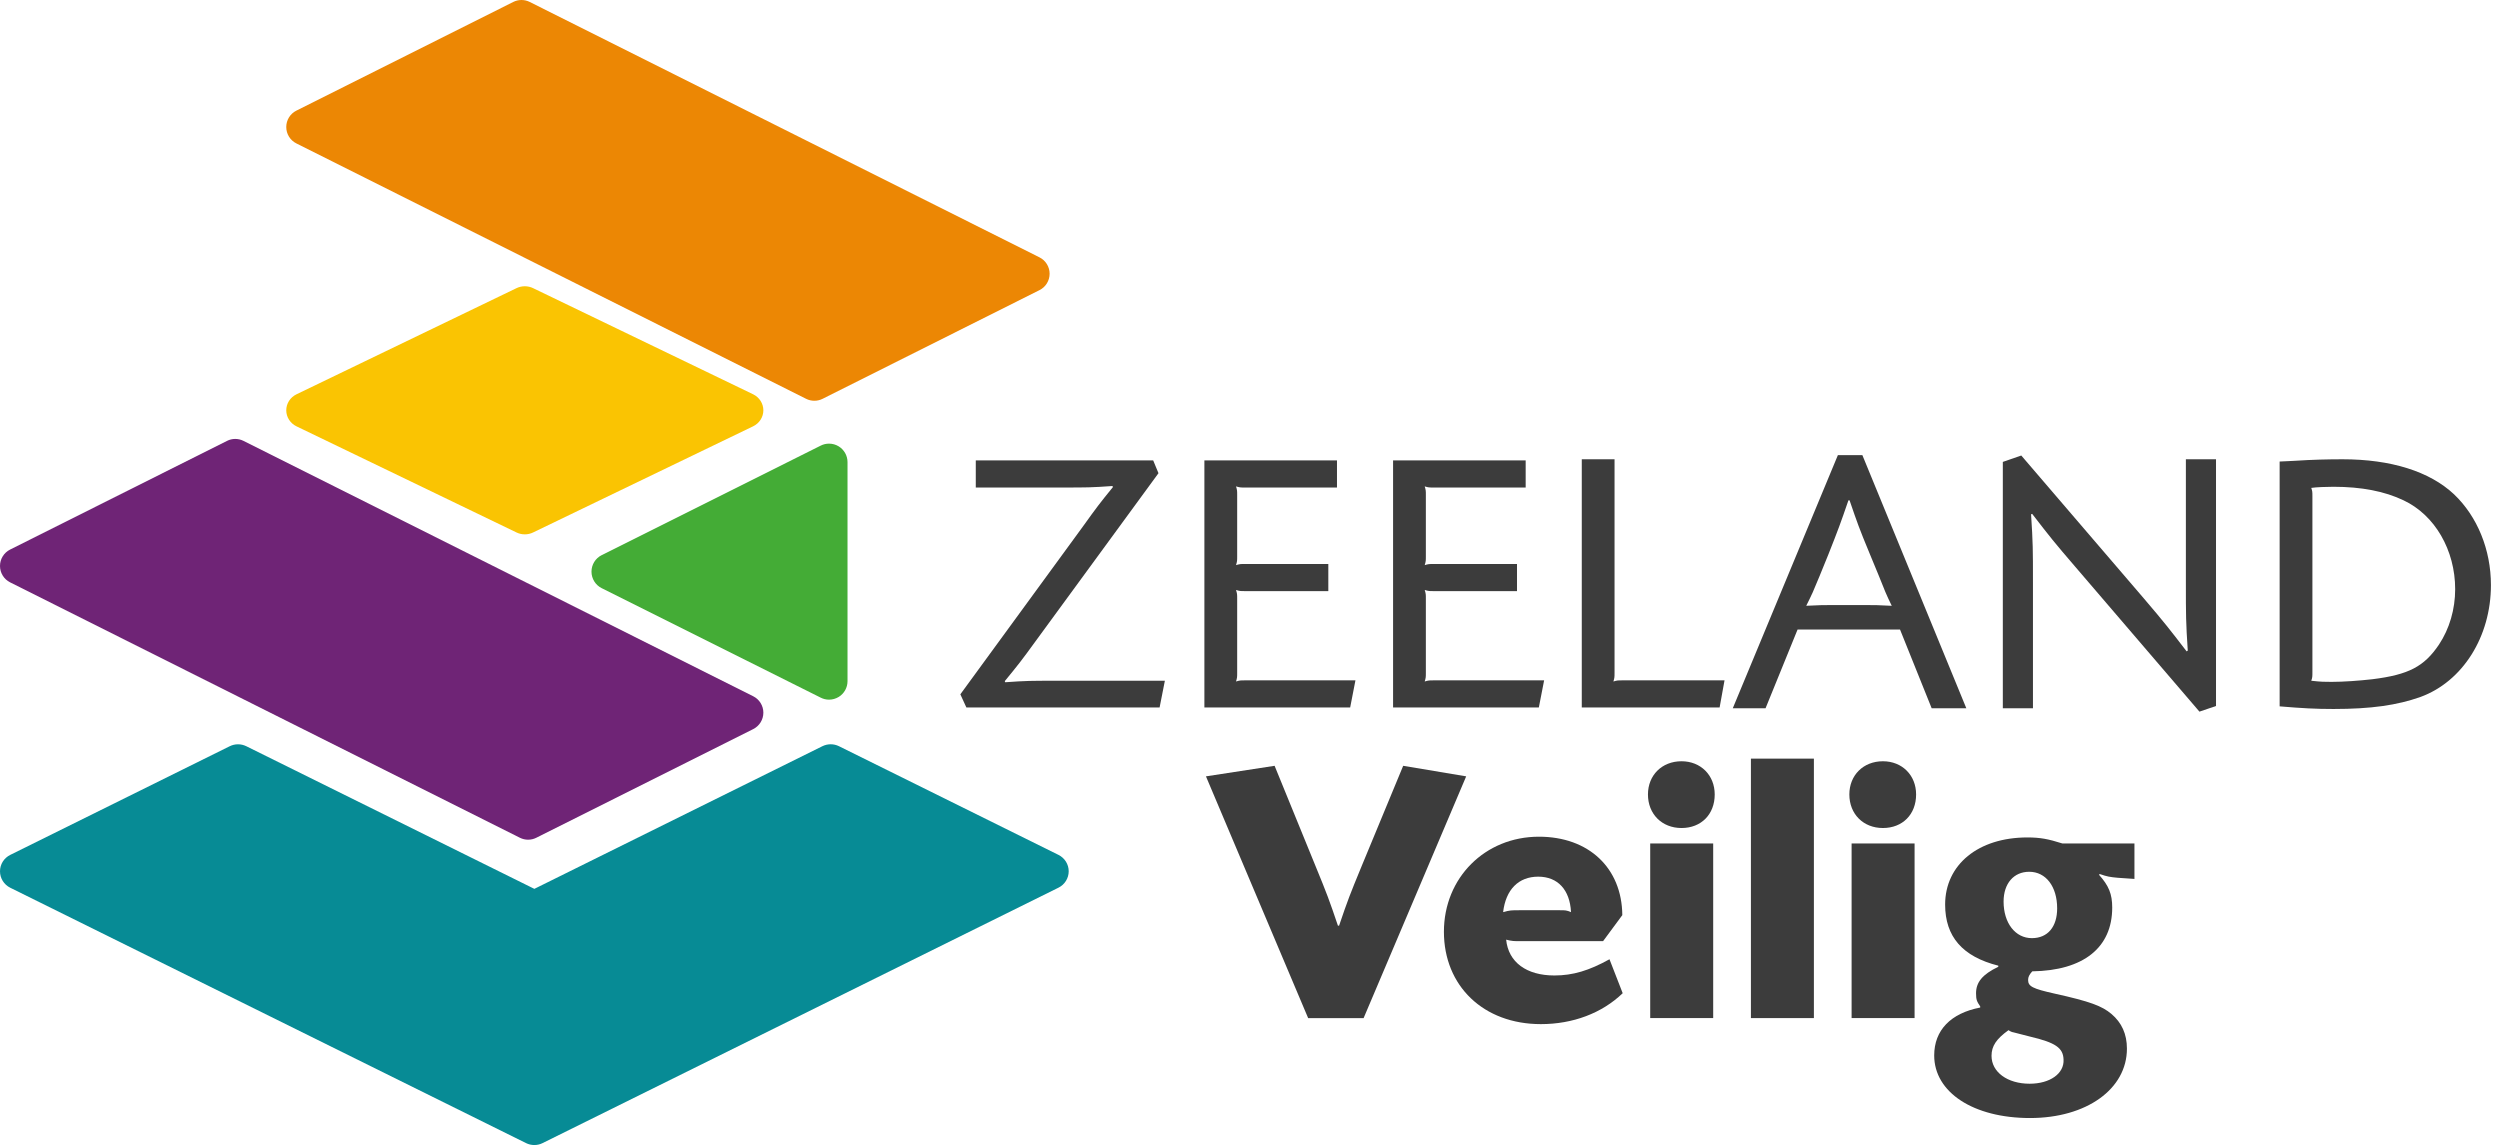
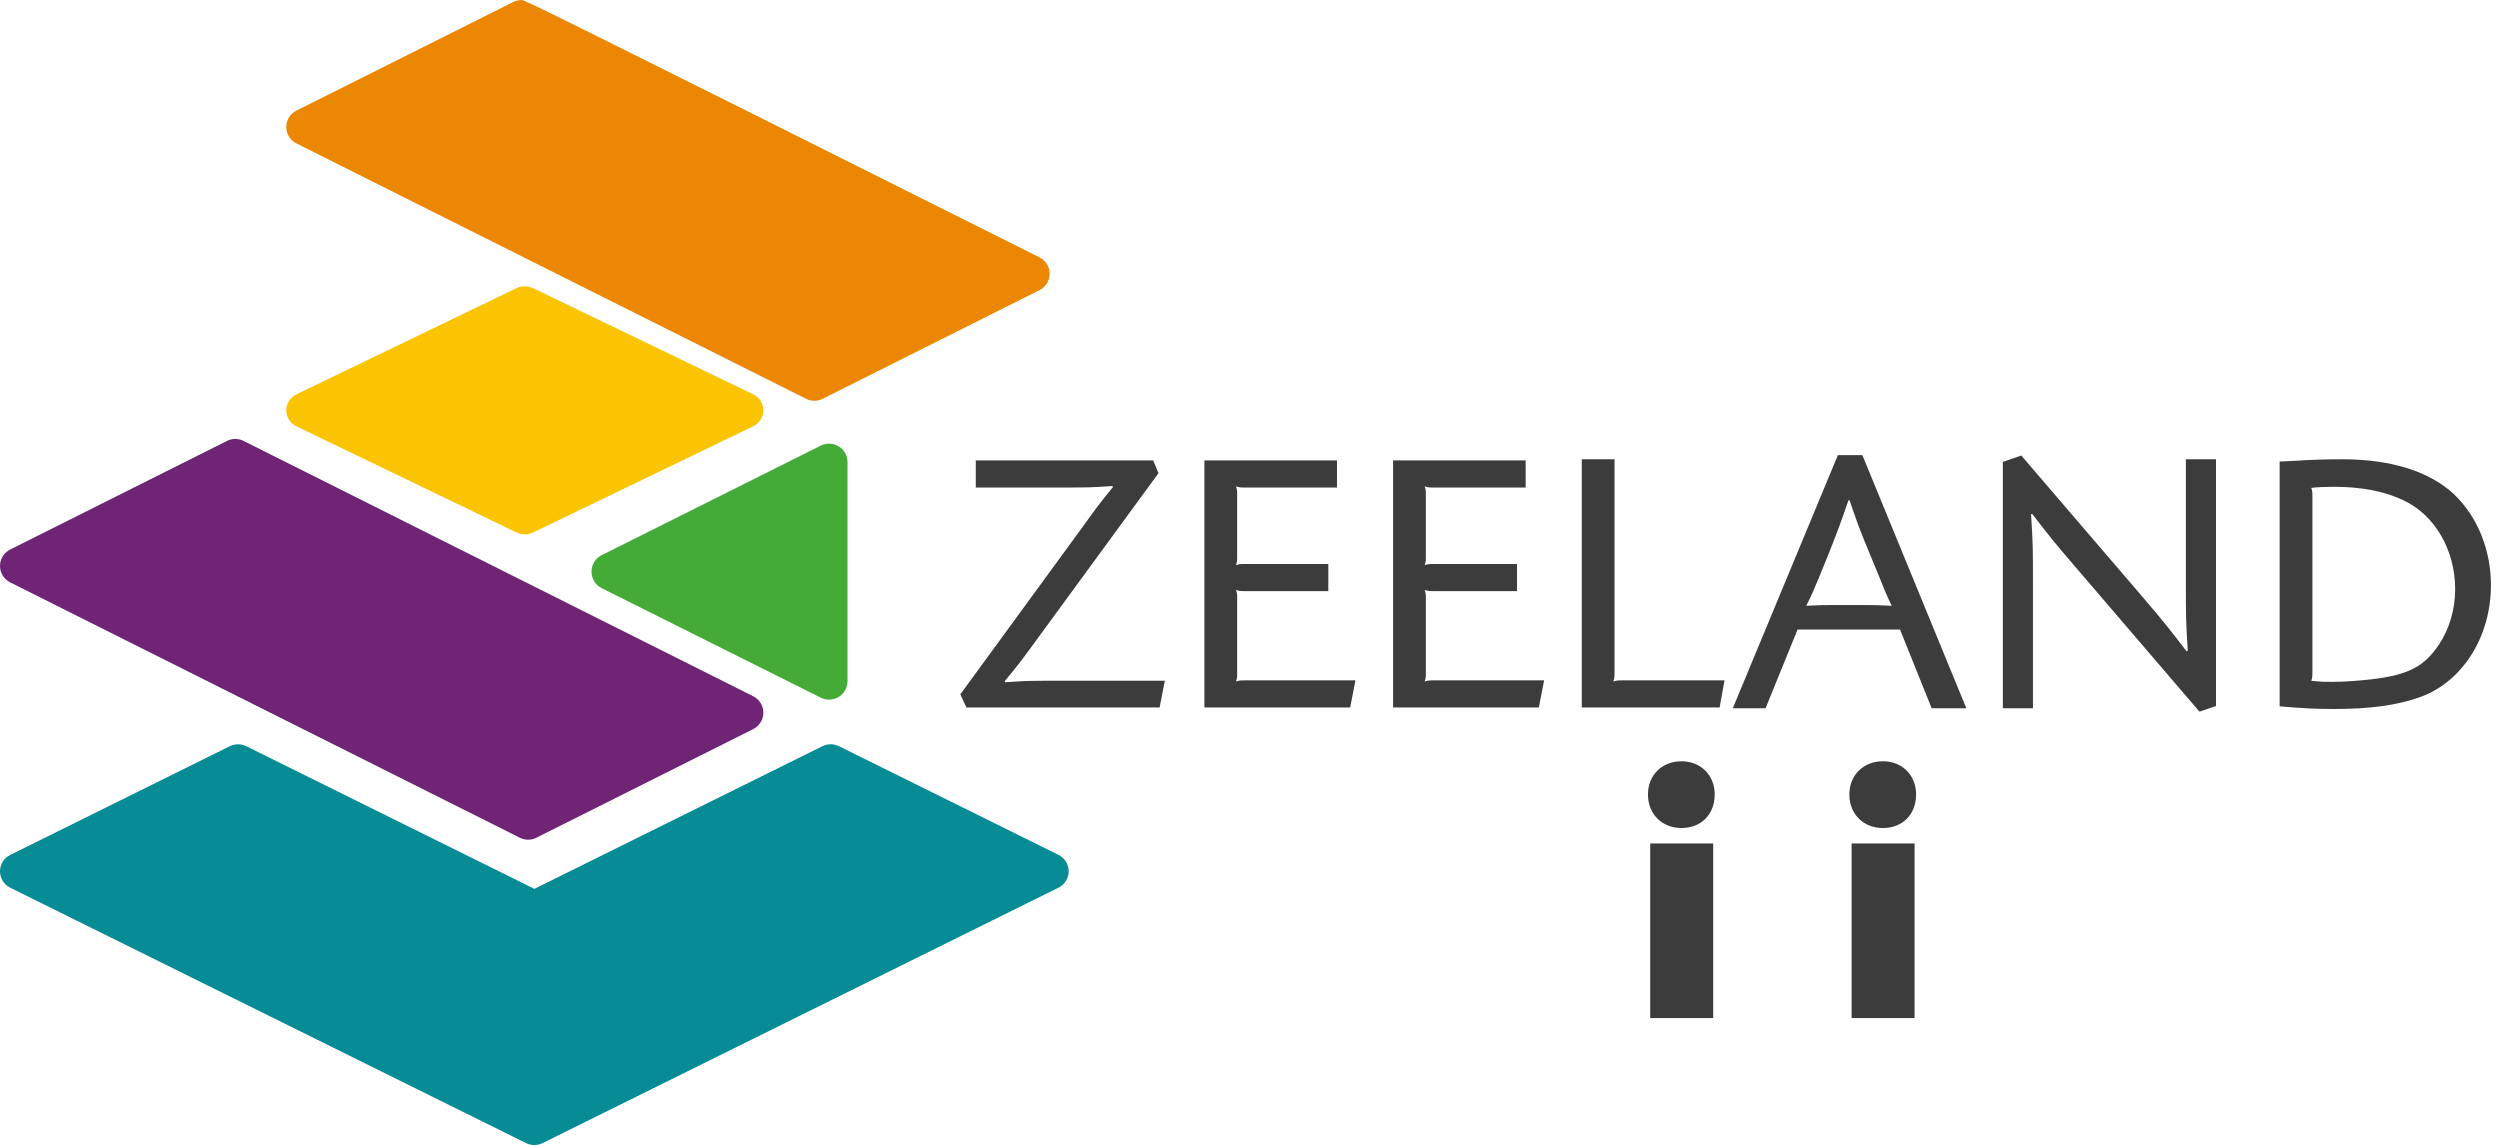
<svg xmlns="http://www.w3.org/2000/svg" width="131px" height="60px" viewBox="0 0 131 60" version="1.1">
  <title>logo-zeelandveilig</title>
  <desc>Created with Sketch.</desc>
  <defs />
  <g id="Logo-/-Zeeland-veilig-/-Naam" stroke="none" stroke-width="1" fill="none" fill-rule="evenodd">
    <g id="logo-zeelandveilig" fill-rule="nonzero">
      <path d="M43.442,23.247 C43.294,23.247 43.146,23.28 43.009,23.349 L31.529,29.089 C31.201,29.252 30.994,29.587 30.994,29.955 C30.994,30.321 31.201,30.657 31.529,30.82 L43.01,36.559 C43.146,36.628 43.295,36.662 43.443,36.662 C43.619,36.662 43.796,36.612 43.952,36.517 C44.237,36.341 44.41,36.029 44.41,35.694 L44.41,24.216 C44.41,23.879 44.236,23.568 43.951,23.391 C43.796,23.295 43.619,23.247 43.442,23.247" id="Shape" fill="#44AC36" />
      <g id="Veilig" transform="translate(63.108, 39.681)" fill="#3C3C3C">
-         <path d="M13.72,1 L8.345,13.668 L5.439,13.668 L0.084,1 L3.681,0.447 L5.835,5.723 C6.427,7.166 6.546,7.482 7,8.825 L7.06,8.825 C7.514,7.482 7.633,7.185 8.226,5.743 L10.419,0.447 L13.72,1 Z" id="Shape" />
-         <path d="M16.565,9.636 C16.21,9.636 16.13,9.636 15.814,9.557 C15.933,10.742 16.881,11.434 18.344,11.434 C19.312,11.434 20.162,11.177 21.229,10.584 L21.921,12.363 C20.834,13.41 19.312,13.983 17.632,13.983 C14.629,13.983 12.553,11.987 12.553,9.142 C12.553,6.316 14.707,4.162 17.533,4.162 C20.142,4.162 21.881,5.802 21.901,8.272 L20.893,9.636 L16.565,9.636 L16.565,9.636 Z M18.621,8.015 C18.917,8.015 18.976,8.015 19.213,8.114 C19.154,6.948 18.522,6.256 17.494,6.256 C16.467,6.256 15.795,6.928 15.656,8.114 C16.012,8.015 16.091,8.015 16.506,8.015 L18.621,8.015 Z" id="Shape" />
        <path d="M26.743,1.948 C26.743,2.996 26.031,3.707 25.004,3.707 C23.976,3.707 23.245,2.976 23.245,1.948 C23.245,0.941 23.976,0.209 25.004,0.209 C26.011,0.209 26.743,0.941 26.743,1.948 Z M26.663,13.667 L23.363,13.667 L23.363,4.517 L26.663,4.517 L26.663,13.667 Z" id="Shape" />
-         <polygon id="Shape" points="31.94 0.071 31.94 13.667 28.64 13.667 28.64 0.071 31.94 0.071" />
        <path d="M37.296,1.948 C37.296,2.996 36.584,3.707 35.557,3.707 C34.529,3.707 33.798,2.976 33.798,1.948 C33.798,0.941 34.529,0.209 35.557,0.209 C36.564,0.209 37.296,0.941 37.296,1.948 Z M37.216,13.667 L33.916,13.667 L33.916,4.517 L37.216,4.517 L37.216,13.667 Z" id="Shape" />
-         <path d="M46.88,6.158 C47.394,6.731 47.572,7.166 47.572,7.877 C47.572,9.972 46.07,11.177 43.382,11.217 C43.224,11.395 43.165,11.513 43.165,11.671 C43.165,12.007 43.402,12.126 44.548,12.383 C46.426,12.798 47.038,13.035 47.532,13.45 C48.066,13.904 48.343,14.497 48.343,15.268 C48.343,17.383 46.228,18.904 43.264,18.904 C40.299,18.904 38.244,17.56 38.244,15.624 C38.244,14.3 39.113,13.41 40.655,13.114 L40.655,13.054 C40.477,12.797 40.437,12.699 40.437,12.363 C40.437,11.79 40.773,11.375 41.603,10.979 L41.603,10.92 C39.726,10.446 38.817,9.398 38.817,7.718 C38.817,5.624 40.556,4.201 43.125,4.201 C43.797,4.201 44.212,4.28 44.963,4.517 L48.737,4.517 L48.737,6.375 L47.868,6.315 C47.453,6.276 47.314,6.256 46.919,6.118 L46.88,6.158 Z M42.414,14.418 C42.315,14.399 42.256,14.379 42.137,14.3 C41.505,14.754 41.248,15.13 41.248,15.644 C41.248,16.494 42.078,17.106 43.244,17.106 C44.311,17.106 45.062,16.573 45.022,15.841 C45.003,15.229 44.607,14.952 43.264,14.636 L42.414,14.418 Z M41.88,7.561 C41.88,8.687 42.493,9.478 43.363,9.478 C44.193,9.478 44.687,8.885 44.687,7.917 C44.687,6.77 44.094,6 43.224,6 C42.414,6 41.88,6.612 41.88,7.561 Z" id="Shape" />
      </g>
      <g id="Zeeland" transform="translate(50.199, 23.665)" fill="#3C3C3C">
        <path d="M10.228,0.46 L10.505,1.131 L4.051,9.954 C3.321,10.96 3.163,11.158 2.452,12.026 L2.472,12.085 C3.577,12.006 3.834,12.006 5.097,12.006 L10.84,12.006 L10.564,13.407 L0.439,13.407 L0.123,12.717 L6.538,3.934 C7.288,2.888 7.426,2.71 8.116,1.861 L8.097,1.802 C6.991,1.881 6.754,1.881 5.491,1.881 L0.932,1.881 L0.932,0.46 L10.228,0.46 L10.228,0.46 Z" id="Shape" />
        <path d="M19.859,1.881 L15.023,1.881 C14.806,1.881 14.767,1.881 14.569,1.822 C14.629,2.019 14.629,2.059 14.629,2.276 L14.629,5.493 C14.629,5.71 14.629,5.75 14.569,5.947 C14.767,5.888 14.806,5.888 15.023,5.888 L19.405,5.888 L19.405,7.309 L15.023,7.309 C14.806,7.309 14.767,7.309 14.569,7.249 C14.629,7.447 14.629,7.486 14.629,7.703 L14.629,11.591 C14.629,11.809 14.629,11.848 14.569,12.045 C14.767,11.986 14.806,11.986 15.023,11.986 L20.826,11.986 L20.55,13.407 L12.911,13.407 L12.911,0.46 L19.859,0.46 L19.859,1.881 L19.859,1.881 Z" id="Shape" />
        <path d="M29.746,1.881 L24.91,1.881 C24.693,1.881 24.654,1.881 24.456,1.822 C24.516,2.019 24.516,2.059 24.516,2.276 L24.516,5.493 C24.516,5.71 24.516,5.75 24.456,5.947 C24.654,5.888 24.693,5.888 24.91,5.888 L29.292,5.888 L29.292,7.309 L24.91,7.309 C24.693,7.309 24.654,7.309 24.456,7.249 C24.516,7.447 24.516,7.486 24.516,7.703 L24.516,11.591 C24.516,11.809 24.516,11.848 24.456,12.045 C24.654,11.986 24.693,11.986 24.91,11.986 L30.713,11.986 L30.436,13.407 L22.798,13.407 L22.798,0.46 L29.746,0.46 L29.746,1.881 L29.746,1.881 Z" id="Shape" />
        <path d="M34.403,11.592 C34.403,11.809 34.403,11.848 34.343,12.046 C34.541,11.986 34.58,11.986 34.797,11.986 L40.166,11.986 L39.909,13.407 L32.686,13.407 L32.686,0.401 L34.403,0.401 L34.403,11.592 Z" id="Shape" />
        <path d="M43.994,9.322 L42.316,13.447 L40.599,13.447 L46.106,0.184 L47.389,0.184 L52.836,13.447 L51.02,13.447 L49.362,9.322 L43.994,9.322 Z M47.231,8.039 C48.06,8.039 48.218,8.039 48.928,8.079 C48.612,7.427 48.573,7.309 48.257,6.519 L47.784,5.375 C47.211,3.993 47.132,3.756 46.718,2.552 L46.659,2.552 C46.244,3.756 46.145,4.032 45.613,5.375 L45.139,6.539 C44.823,7.309 44.764,7.447 44.448,8.078 C45.178,8.039 45.316,8.039 46.145,8.039 L47.231,8.039 L47.231,8.039 Z" id="Shape" />
        <path d="M55.716,0.204 L62.131,7.684 C63.275,9.026 63.453,9.263 64.381,10.467 L64.44,10.427 C64.341,8.927 64.341,8.592 64.341,6.875 L64.341,0.401 L65.92,0.401 L65.92,13.329 L65.052,13.625 L58.538,6.026 C57.453,4.763 57.216,4.467 56.288,3.263 L56.229,3.283 C56.328,4.802 56.328,5.138 56.328,6.835 L56.328,13.447 L54.749,13.447 L54.749,0.539 L55.716,0.204 Z" id="Shape" />
        <path d="M69.668,0.5 L70.063,0.48 C70.951,0.421 71.8,0.401 72.55,0.401 C75.076,0.401 77.109,1.032 78.392,2.236 C79.615,3.401 80.326,5.138 80.326,6.993 C80.326,9.697 78.846,12.046 76.636,12.855 C75.412,13.289 74.05,13.486 72.076,13.486 C71.129,13.486 70.438,13.447 69.254,13.348 L69.254,0.519 L69.668,0.5 Z M70.971,11.572 C70.971,11.789 70.971,11.829 70.912,12.006 C71.425,12.065 71.623,12.065 71.978,12.065 C72.59,12.065 73.418,12.006 74.11,11.927 C76.024,11.69 76.833,11.256 77.603,10.112 C78.155,9.283 78.452,8.256 78.452,7.21 C78.452,5.158 77.386,3.322 75.747,2.552 C74.761,2.079 73.537,1.842 72.076,1.842 C71.722,1.842 71.149,1.862 70.912,1.901 C70.971,2.079 70.971,2.118 70.971,2.335 L70.971,11.572 Z" id="Shape" />
      </g>
      <g id="Beeldmerk">
        <path d="M27.5,15 C27.351,15 27.202,15.033 27.065,15.099 L15.537,20.661 C15.208,20.82 15,21.145 15,21.501 C15,21.855 15.208,22.182 15.537,22.34 L27.065,27.901 C27.202,27.968 27.351,28 27.499,28 C27.648,28 27.798,27.968 27.934,27.901 L39.463,22.339 C39.792,22.18 40,21.855 40,21.5 C40,21.145 39.792,20.82 39.463,20.66 L27.934,15.099 C27.798,15.033 27.649,15 27.5,15" id="Shape" fill="#FAC402" />
-         <path d="M27.326,0 C27.179,0 27.033,0.034 26.898,0.101 L15.53,5.797 C15.205,5.959 15,6.292 15,6.657 C15,7.02 15.205,7.353 15.53,7.515 L42.243,20.899 C42.378,20.967 42.525,21 42.672,21 C42.819,21 42.967,20.967 43.101,20.899 L54.469,15.203 C54.795,15.041 55,14.708 55,14.344 C55,13.98 54.794,13.647 54.469,13.485 L27.755,0.101 C27.62,0.034 27.473,0 27.326,0" id="Shape" fill="#EC8704" />
+         <path d="M27.326,0 C27.179,0 27.033,0.034 26.898,0.101 L15.53,5.797 C15.205,5.959 15,6.292 15,6.657 C15,7.02 15.205,7.353 15.53,7.515 L42.243,20.899 C42.378,20.967 42.525,21 42.672,21 C42.819,21 42.967,20.967 43.101,20.899 L54.469,15.203 C54.795,15.041 55,14.708 55,14.344 C55,13.98 54.794,13.647 54.469,13.485 C27.62,0.034 27.473,0 27.326,0" id="Shape" fill="#EC8704" />
        <path d="M12.327,23 C12.181,23 12.033,23.033 11.899,23.101 L0.53,28.797 C0.205,28.96 0,29.292 0,29.656 C0,30.02 0.205,30.352 0.53,30.515 L27.244,43.899 C27.379,43.967 27.526,44 27.673,44 C27.819,44 27.967,43.967 28.101,43.899 L39.47,38.204 C39.795,38.04 40,37.709 40,37.344 C40,36.98 39.795,36.648 39.47,36.485 L12.756,23.101 C12.62,23.033 12.474,23 12.327,23" id="Shape" fill="#6F2476" />
        <path d="M43.528,39 C43.38,39 43.231,39.034 43.095,39.101 L28,46.576 L12.906,39.102 C12.768,39.035 12.621,39.001 12.472,39.001 C12.324,39.001 12.175,39.035 12.039,39.102 L0.536,44.797 C0.207,44.96 0,45.292 0,45.657 C0,46.02 0.207,46.354 0.536,46.517 L27.564,59.898 C27.701,59.966 27.85,60 27.998,60 C28.147,60 28.296,59.966 28.432,59.898 L55.463,46.515 C55.792,46.353 56,46.018 56,45.655 C56,45.291 55.792,44.958 55.463,44.795 L43.962,39.101 C43.826,39.034 43.677,39 43.528,39" id="Shape" fill="#078B95" />
      </g>
    </g>
  </g>
</svg>